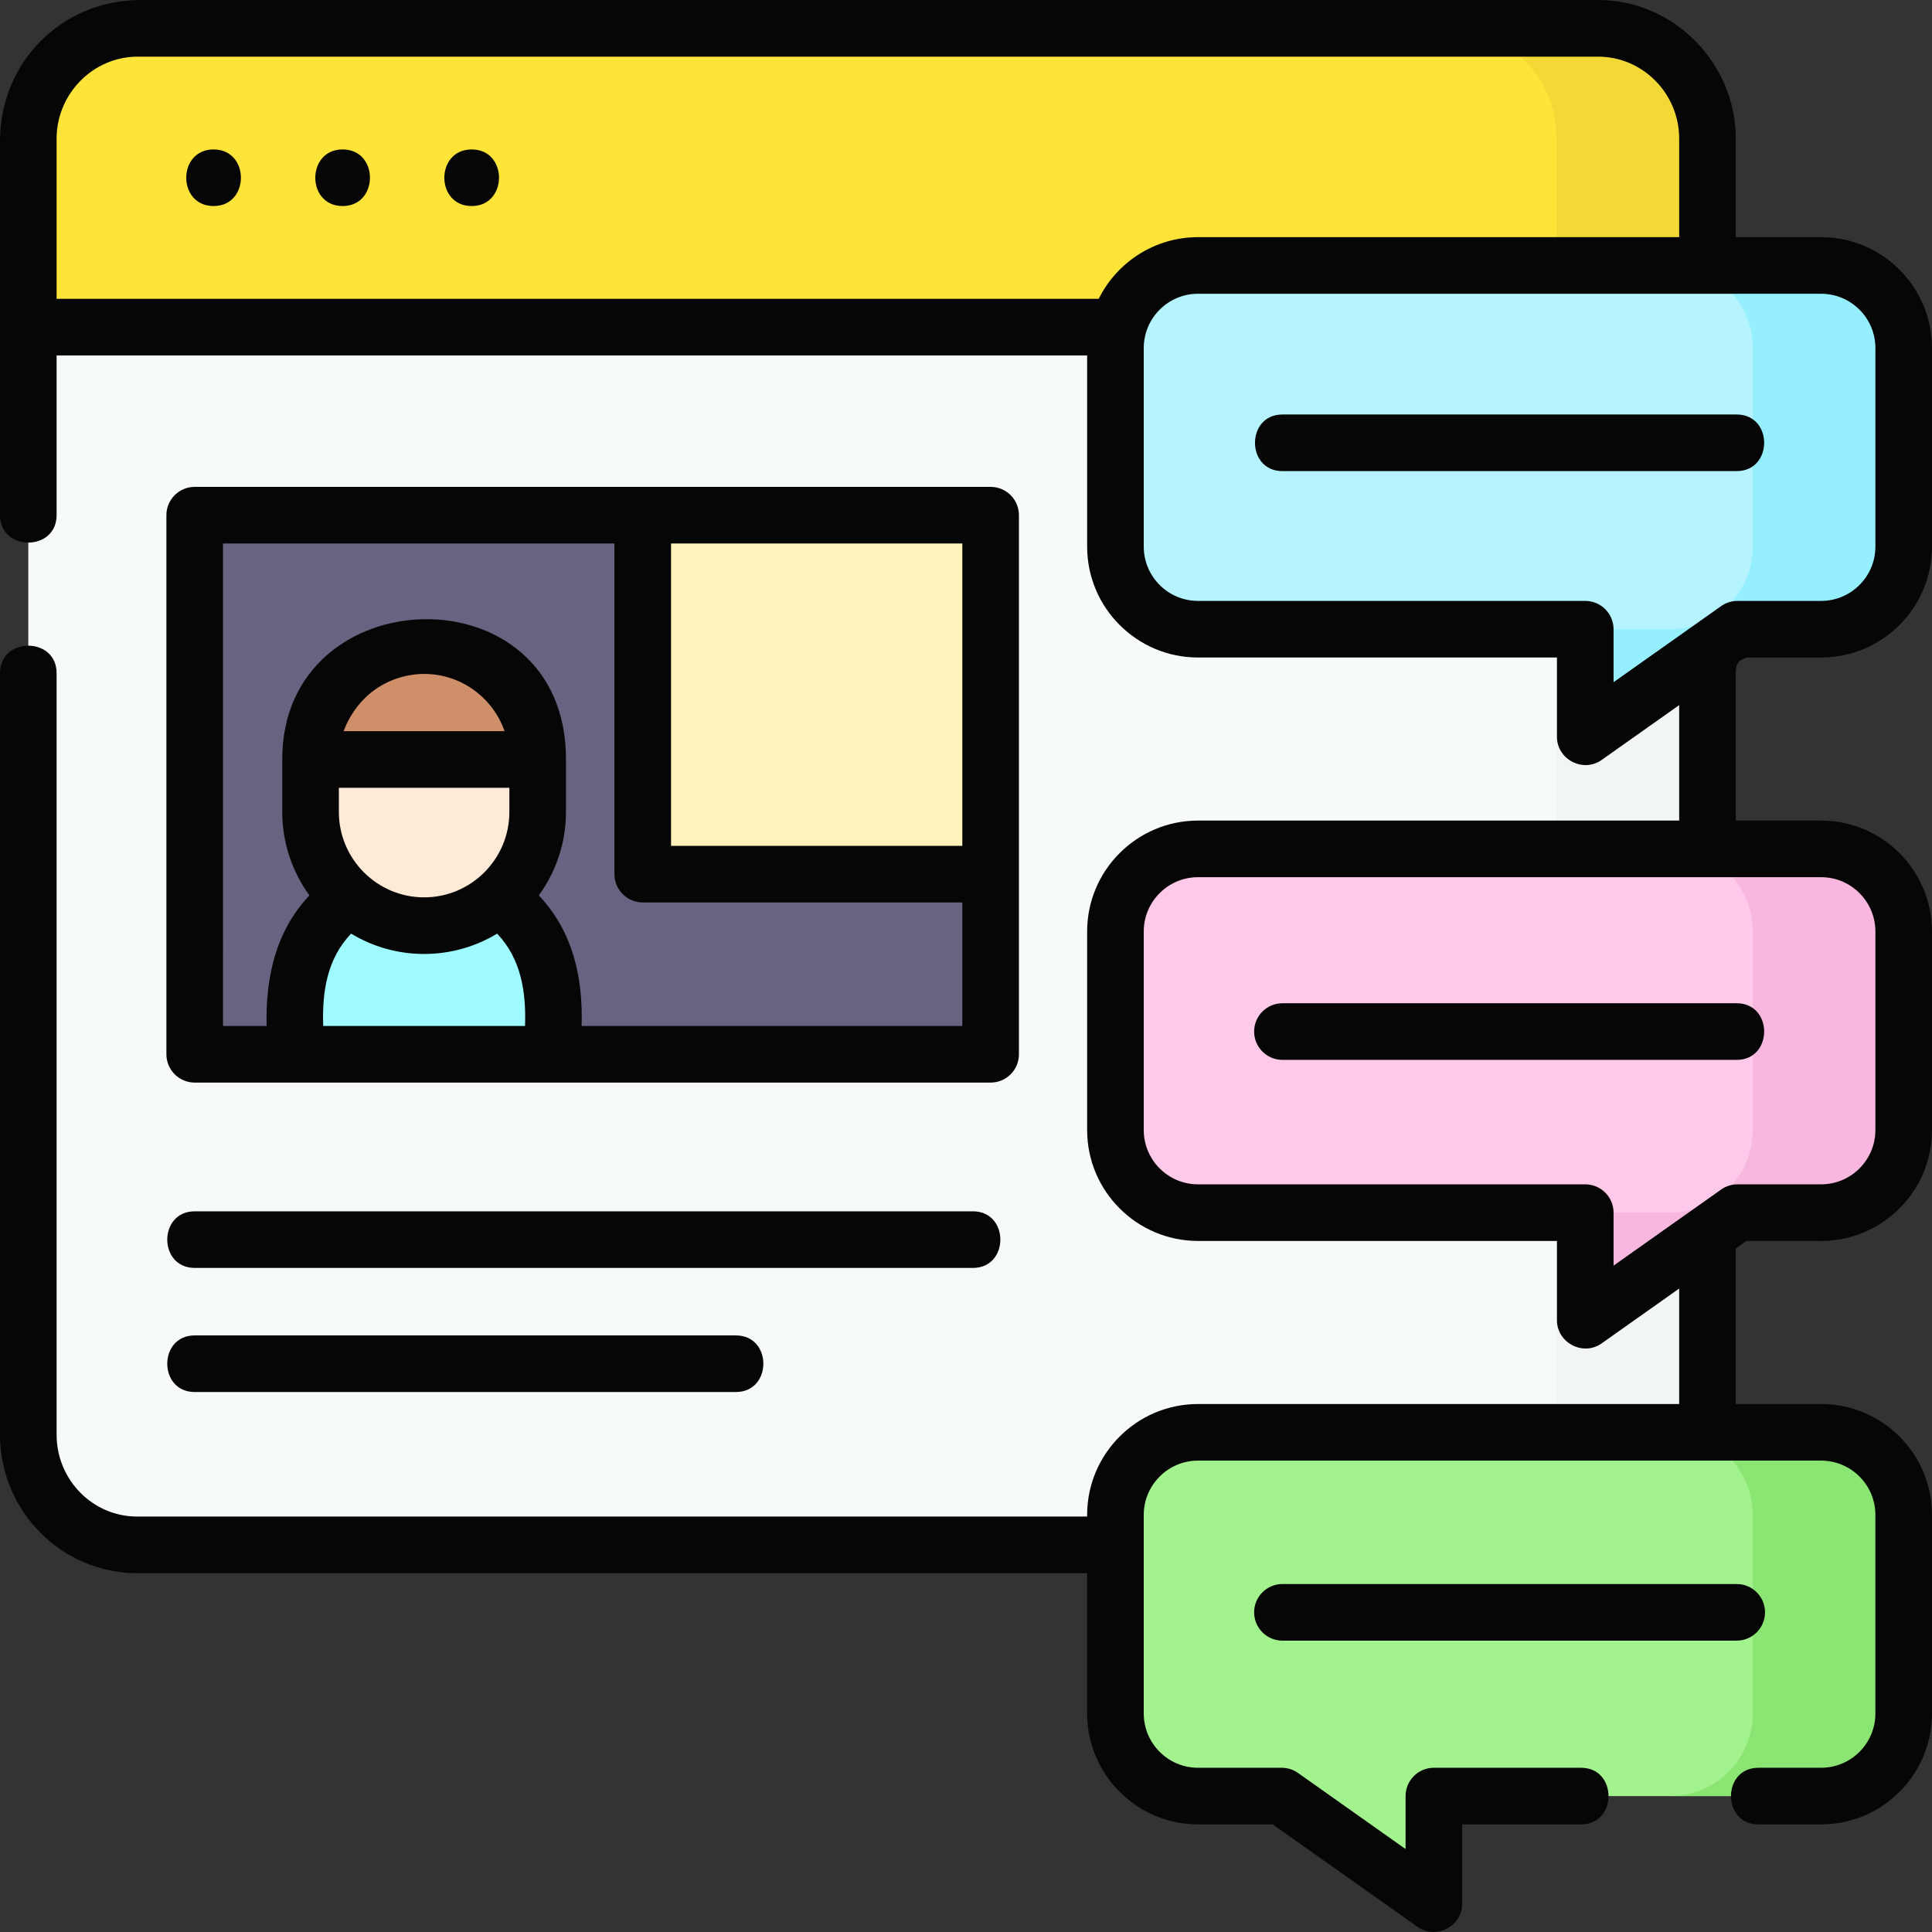
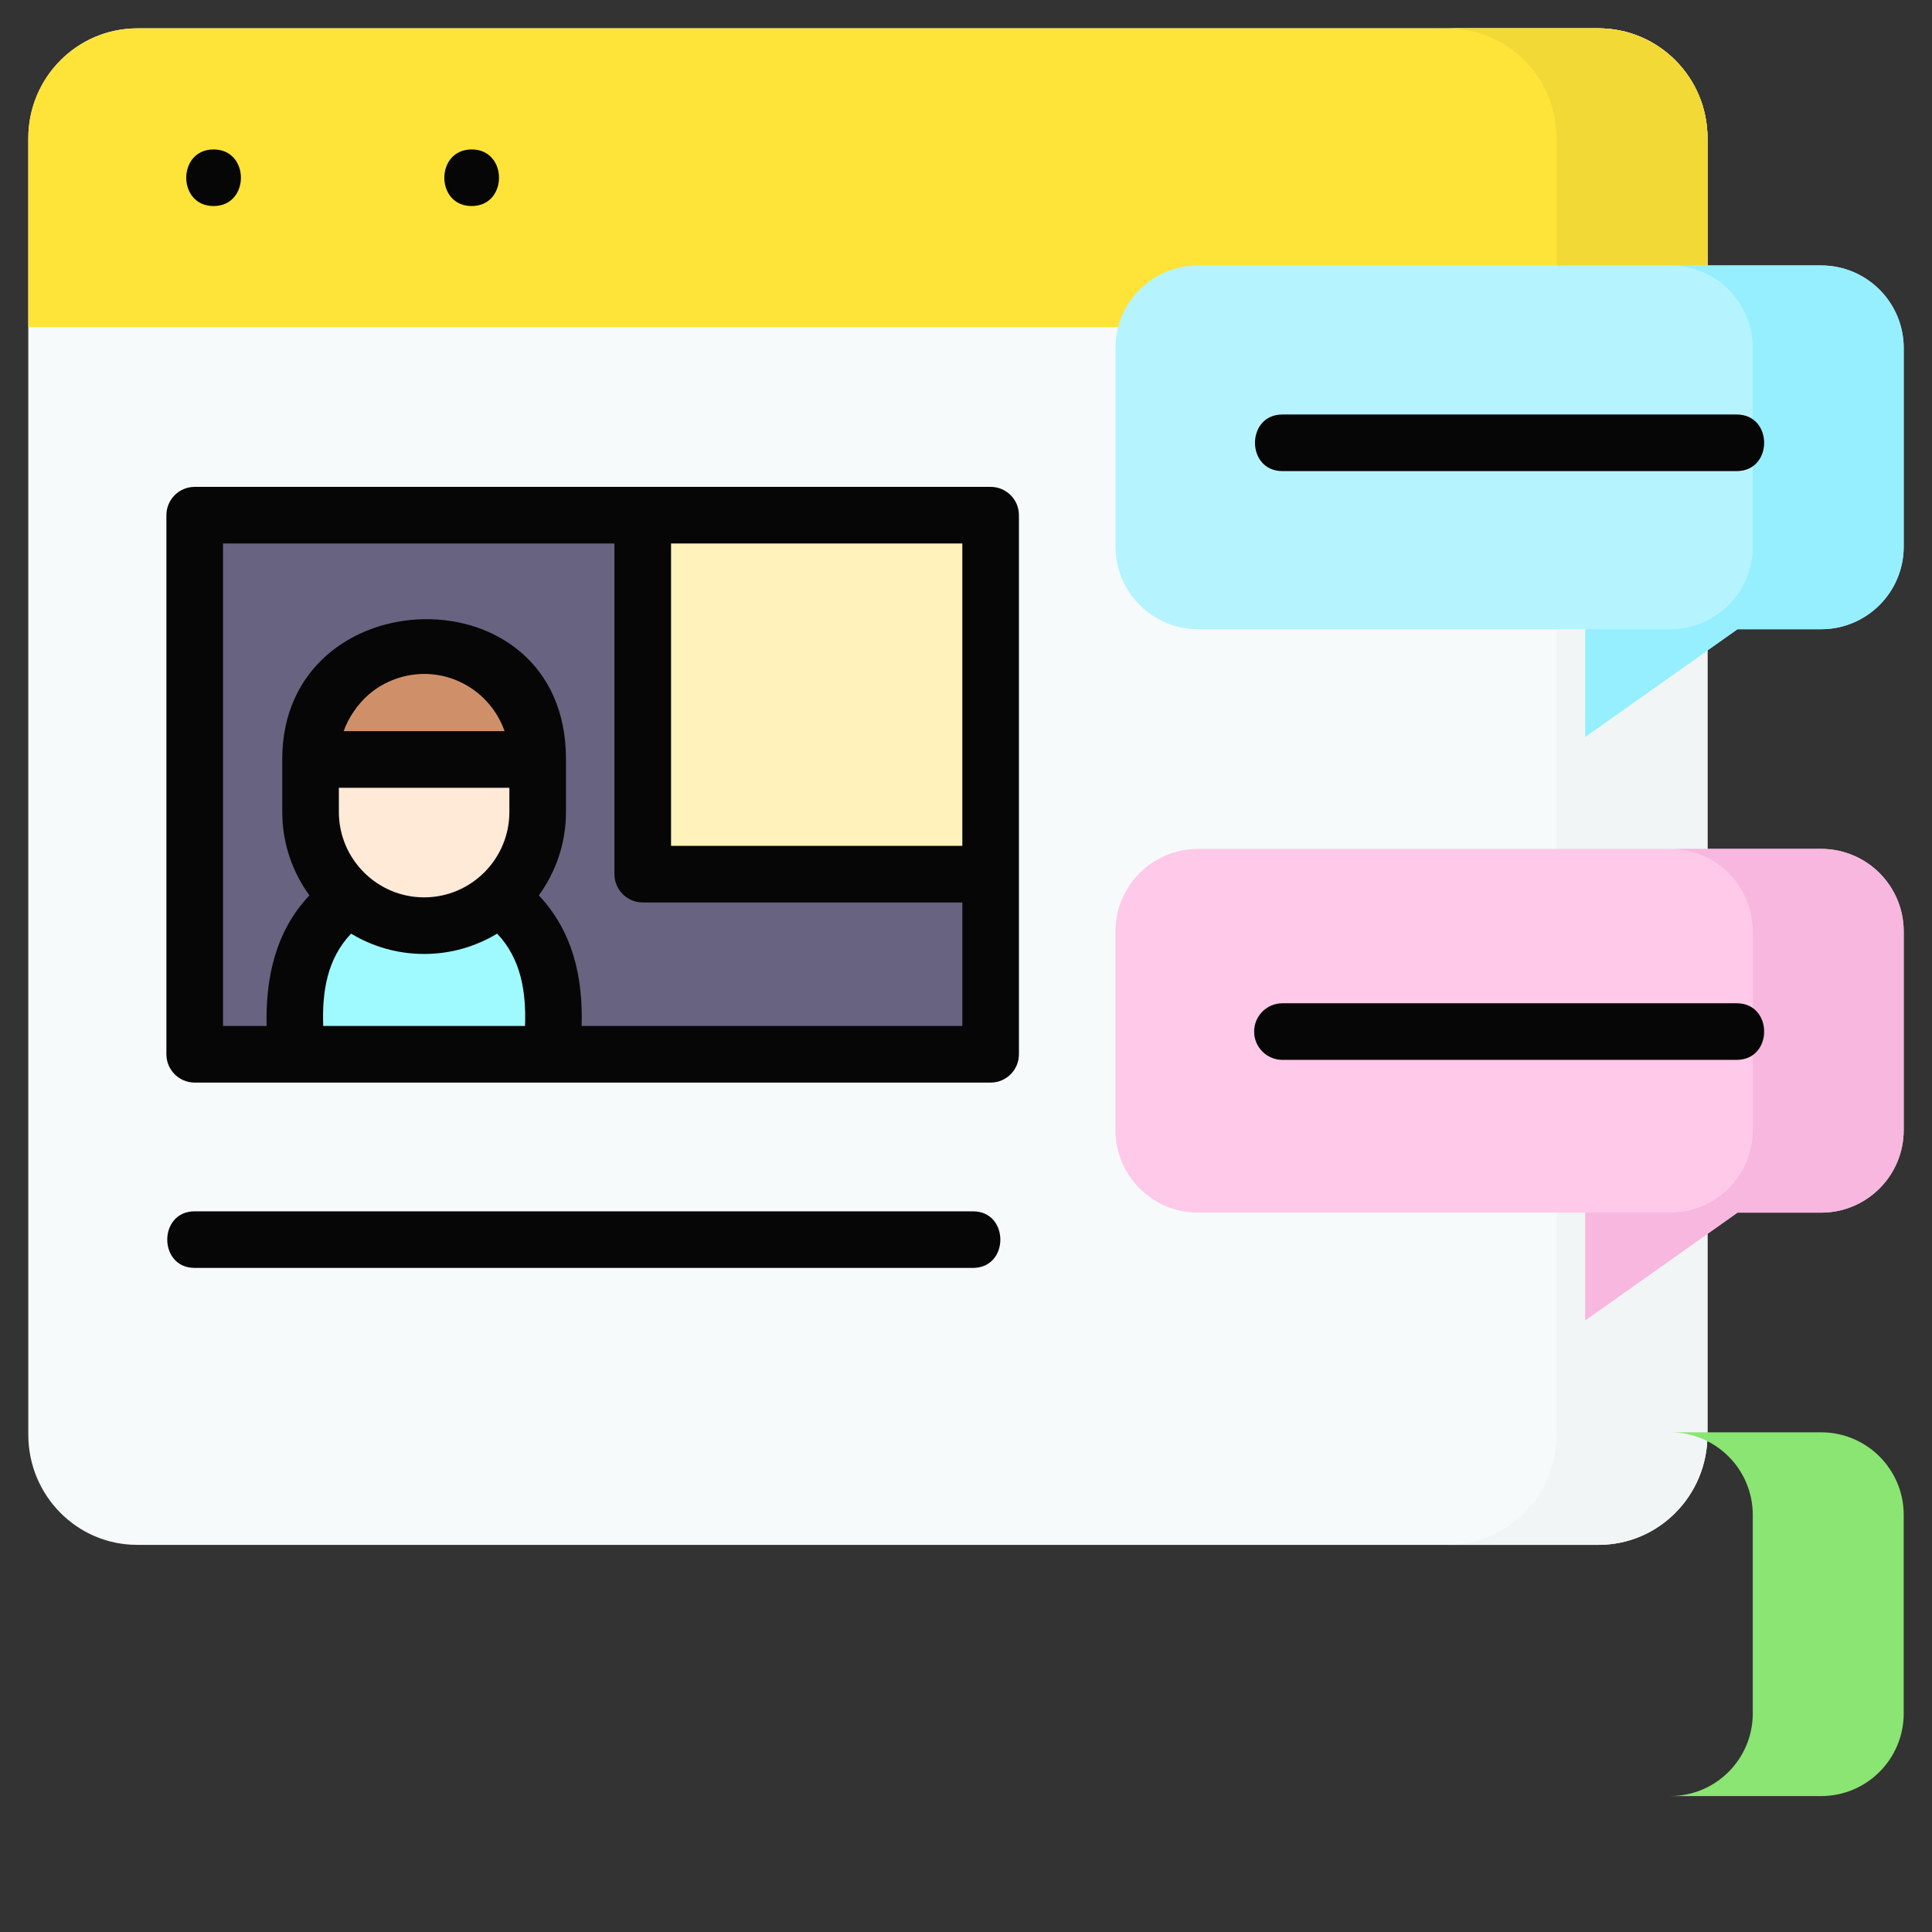
<svg xmlns="http://www.w3.org/2000/svg" id="Layer_1" enable-background="new 0 0 512 512" height="512" viewBox="0 0 512 512" width="512">
  <rect x="0" y="0" width="512" height="512" fill="#333333" stroke="none" />
  <g>
    <g>
      <g>
        <g>
          <g>
            <g>
              <g>
                <path d="m36.333 409.404c-15.924 0-28.833-13.074-28.833-29.201v-343.49c0-16.127 12.909-29.201 28.833-29.201h387.335c15.924 0 28.833 13.074 28.833 29.201v343.49c0 16.127-12.909 29.201-28.833 29.201z" fill="#f7fafa" />
              </g>
              <path d="m423.667 7.512h-40c15.924 0 28.833 13.074 28.833 29.201v343.49c0 16.127-12.909 29.201-28.833 29.201h40c15.924 0 28.833-13.074 28.833-29.201v-343.49c0-16.127-12.909-29.201-28.833-29.201z" fill="#f2f5f5" />
              <path d="m452.5 86.694h-445v-50.166c0-16.025 12.991-29.016 29.016-29.016h386.968c16.025 0 29.016 12.991 29.016 29.016z" fill="#fee438" />
              <path d="m423.484 7.512h-40c16.025 0 29.016 12.991 29.016 29.016v50.167h40v-50.167c0-16.025-12.991-29.016-29.016-29.016z" fill="#f2d935" />
            </g>
          </g>
        </g>
        <g>
          <path d="m262.526 279.397h-115.889l-34.242-10-34.241 10h-26.556v-142.872h118.735l92.193 95.135z" fill="#686380" />
          <g>
            <path d="m146.637 279.397h-68.483v-13.54c0-18.887 15.311-34.198 34.198-34.198h.088c18.887 0 34.198 15.311 34.198 34.198v13.54z" fill="#9efaff" />
            <g>
              <path d="m112.027 171.093c16.763-.205 30.463 13.313 30.463 30.06v14.02c0 16.644-13.474 30.136-30.094 30.136-16.62 0-30.094-13.492-30.094-30.136v-14.02c-.001-16.459 13.249-29.858 29.725-30.06z" fill="#ffead7" />
            </g>
            <path d="m82.301 201.268c0-16.667 13.474-30.177 30.094-30.177 16.62 0 30.094 13.511 30.094 30.177z" fill="#cf9069" />
          </g>
          <path d="m170.333 136.525h92.193v95.135h-92.193z" fill="#fff2ba" />
        </g>
      </g>
      <g>
        <g>
          <path d="m482.614 70.347h-165.124c-12.088 0-21.886 9.799-21.886 21.886v52.627c0 12.088 9.799 21.886 21.886 21.886h102.62v28.533l40.336-28.533h22.168c12.088 0 21.886-9.799 21.886-21.886v-52.626c0-12.088-9.799-21.887-21.886-21.887z" fill="#b5f4ff" />
          <path d="m482.614 70.347h-40c12.088 0 21.886 9.799 21.886 21.886v52.627c0 12.088-9.799 21.886-21.886 21.886h-22.168l-.336.238v28.296l40.336-28.533h22.168c12.088 0 21.886-9.799 21.886-21.886v-52.627c0-12.088-9.799-21.887-21.886-21.887z" fill="#96efff" />
        </g>
        <g>
-           <path d="m317.49 379.578h165.123c12.088 0 21.886 9.799 21.886 21.886v52.627c0 12.088-9.799 21.886-21.886 21.886h-102.619v28.533l-40.336-28.533h-22.168c-12.088 0-21.886-9.799-21.886-21.886v-52.627c0-12.087 9.799-21.886 21.886-21.886z" fill="#a2f28d" />
          <g>
            <path d="m482.614 379.578h-40c12.088 0 21.886 9.799 21.886 21.886v52.627c0 12.088-9.799 21.886-21.886 21.886h40c12.088 0 21.886-9.799 21.886-21.886v-52.627c0-12.087-9.799-21.886-21.886-21.886z" fill="#8ae572" />
          </g>
        </g>
        <g>
          <path d="m482.614 224.963h-165.124c-12.088 0-21.886 9.799-21.886 21.886v52.627c0 12.088 9.799 21.886 21.886 21.886h102.62v28.533l40.336-28.533h22.168c12.088 0 21.886-9.799 21.886-21.886v-52.627c0-12.087-9.799-21.886-21.886-21.886z" fill="#ffc9ea" />
          <path d="m482.614 224.963h-40c12.088 0 21.886 9.799 21.886 21.886v52.627c0 12.088-9.799 21.886-21.886 21.886h-22.168l-.336.238v28.296l40.336-28.533h22.168c12.088 0 21.886-9.799 21.886-21.886v-52.627c0-12.088-9.799-21.887-21.886-21.887z" fill="#f7b7de" />
        </g>
      </g>
    </g>
    <g fill="#060606">
      <path d="m56.602 39.603c-9.652 0-9.668 15 0 15 9.652 0 9.668-15 0-15z" />
-       <path d="m90.8 39.603c-9.652 0-9.668 15 0 15 9.652 0 9.668-15 0-15z" />
      <path d="m124.998 39.603c-9.652 0-9.668 15 0 15 9.652 0 9.668-15 0-15z" />
      <path d="m51.598 286.897h210.928c4.142 0 7.5-3.358 7.5-7.5v-47.737-95.135c0-4.142-3.358-7.5-7.5-7.5h-92.192-118.736c-4.142 0-7.5 3.358-7.5 7.5v142.873c0 4.141 3.358 7.499 7.5 7.499zm34.056-15c-.31-8.898.949-17.735 7.391-24.471 5.657 3.414 12.278 5.383 19.351 5.383 7.072 0 13.693-1.968 19.349-5.382 6.402 6.699 7.716 15.617 7.392 24.469h-53.483zm12.054-87.839c4.118-3.534 9.417-5.48 14.842-5.46 9.773.067 18.094 6.388 21.169 15.171h-42.648c1.228-3.507 3.746-7.223 6.637-9.711zm-7.907 31.115v-6.405h45.188v6.405c0 12.481-10.136 22.636-22.594 22.636s-22.594-10.155-22.594-22.636zm165.225-71.148v80.135h-77.192v-80.135zm-195.928 0h103.736v87.635c0 4.142 3.358 7.5 7.5 7.5h84.692v32.737h-100.889c.382-12.795-2.259-24.975-11.346-34.614 4.521-6.213 7.198-13.852 7.198-22.11v-14.02c0-50.564-75.188-48.258-75.188 0v14.02c0 8.258 2.677 15.897 7.198 22.11-9.017 9.557-11.64 21.881-11.346 34.614h-11.555z" />
      <path d="m51.598 336.011h206.234c9.697 0 9.697-15 0-15h-206.234c-9.698 0-9.698 15 0 15z" />
-       <path d="m51.598 368.899h143.425c9.697 0 9.697-15 0-15h-143.425c-9.698 0-9.698 15 0 15z" />
-       <path d="m482.614 174.247c16.204 0 29.386-13.183 29.386-29.387v-52.626c0-16.204-13.183-29.386-29.386-29.386h-22.614v-26.135c0-19.968-16.465-36.778-36.516-36.701h-386.968c-20.362.405-36.151 16.39-36.516 36.701v49.981 49.831c0 9.697 15 9.697 15 0v-42.331h273.104v50.666c0 16.204 13.183 29.387 29.386 29.387h95.12v21.033c0 5.962 6.921 9.597 11.831 6.123l20.559-14.543v30.603h-127.51c-16.204 0-29.386 13.183-29.386 29.386v52.627c0 16.204 13.183 29.387 29.386 29.387h95.12v21.033c0 5.962 6.921 9.597 11.831 6.123l20.559-14.543v30.602h-127.51c-16.204 0-29.386 13.183-29.386 29.387v.438h-251.771c-11.763 0-21.333-9.734-21.333-21.7v-201.818c0-9.697-15-9.697-15 0v201.817c0 20.237 16.299 36.701 36.333 36.701h251.771v37.188c0 16.204 13.183 29.387 29.386 29.387h19.783l38.39 27.156c4.91 3.474 11.831-.161 11.831-6.123v-21.033h31.506c9.697 0 9.697-15 0-15h-39.006c-4.142 0-7.5 3.358-7.5 7.5v14.041l-28.505-20.164c-1.267-.896-2.78-1.377-4.331-1.377h-22.168c-7.933 0-14.386-6.454-14.386-14.387v-52.627c0-7.933 6.454-14.387 14.386-14.387h165.124c7.933 0 14.386 6.454 14.386 14.387v52.627c0 7.933-6.454 14.387-14.386 14.387h-16.614c-9.697 0-9.697 15 0 15h16.614c16.204 0 29.386-13.183 29.386-29.387v-52.627c0-16.204-13.183-29.387-29.386-29.387h-22.614v-41.213l2.831-2.002h19.783c16.204 0 29.386-13.183 29.386-29.387v-52.627c0-16.204-13.183-29.386-29.386-29.386h-22.614v-39.078c0-2.095.356-3.263 2.831-4.138h19.783zm14.386 72.602v52.627c0 7.933-6.454 14.387-14.386 14.387h-22.168c-1.551 0-3.065.481-4.331 1.377l-28.505 20.164v-14.041c0-4.142-3.358-7.5-7.5-7.5h-102.62c-7.933 0-14.386-6.454-14.386-14.387v-52.627c0-7.933 6.454-14.386 14.386-14.386h165.124c7.932 0 14.386 6.454 14.386 14.386zm-482-210.136c0-11.756 9.584-21.701 21.516-21.701h386.968c11.97 0 21.516 9.896 21.516 21.701v26.134h-127.51c-11.522 0-21.512 6.669-26.325 16.347h-276.165zm441.115 123.911-28.505 20.164v-14.041c0-4.142-3.358-7.5-7.5-7.5h-102.62c-7.933 0-14.386-6.454-14.386-14.387v-52.626c0-7.933 6.454-14.386 14.386-14.386h165.124c7.933 0 14.386 6.454 14.386 14.386v52.627c0 7.933-6.454 14.387-14.386 14.387h-22.168c-1.551-.001-3.065.48-4.331 1.376z" />
      <path d="m460.247 109.846h-120.39c-9.697 0-9.697 15 0 15h120.389c9.698 0 9.698-15 .001-15z" />
-       <path d="m467.747 427.284c0-4.142-3.358-7.5-7.5-7.5h-120.39c-4.142 0-7.5 3.358-7.5 7.5s3.358 7.5 7.5 7.5h120.389c4.143 0 7.501-3.358 7.501-7.5z" />
      <path d="m332.357 273.375c0 4.142 3.358 7.5 7.5 7.5h120.389c9.697 0 9.697-15 0-15h-120.389c-4.142 0-7.5 3.358-7.5 7.5z" />
    </g>
  </g>
</svg>